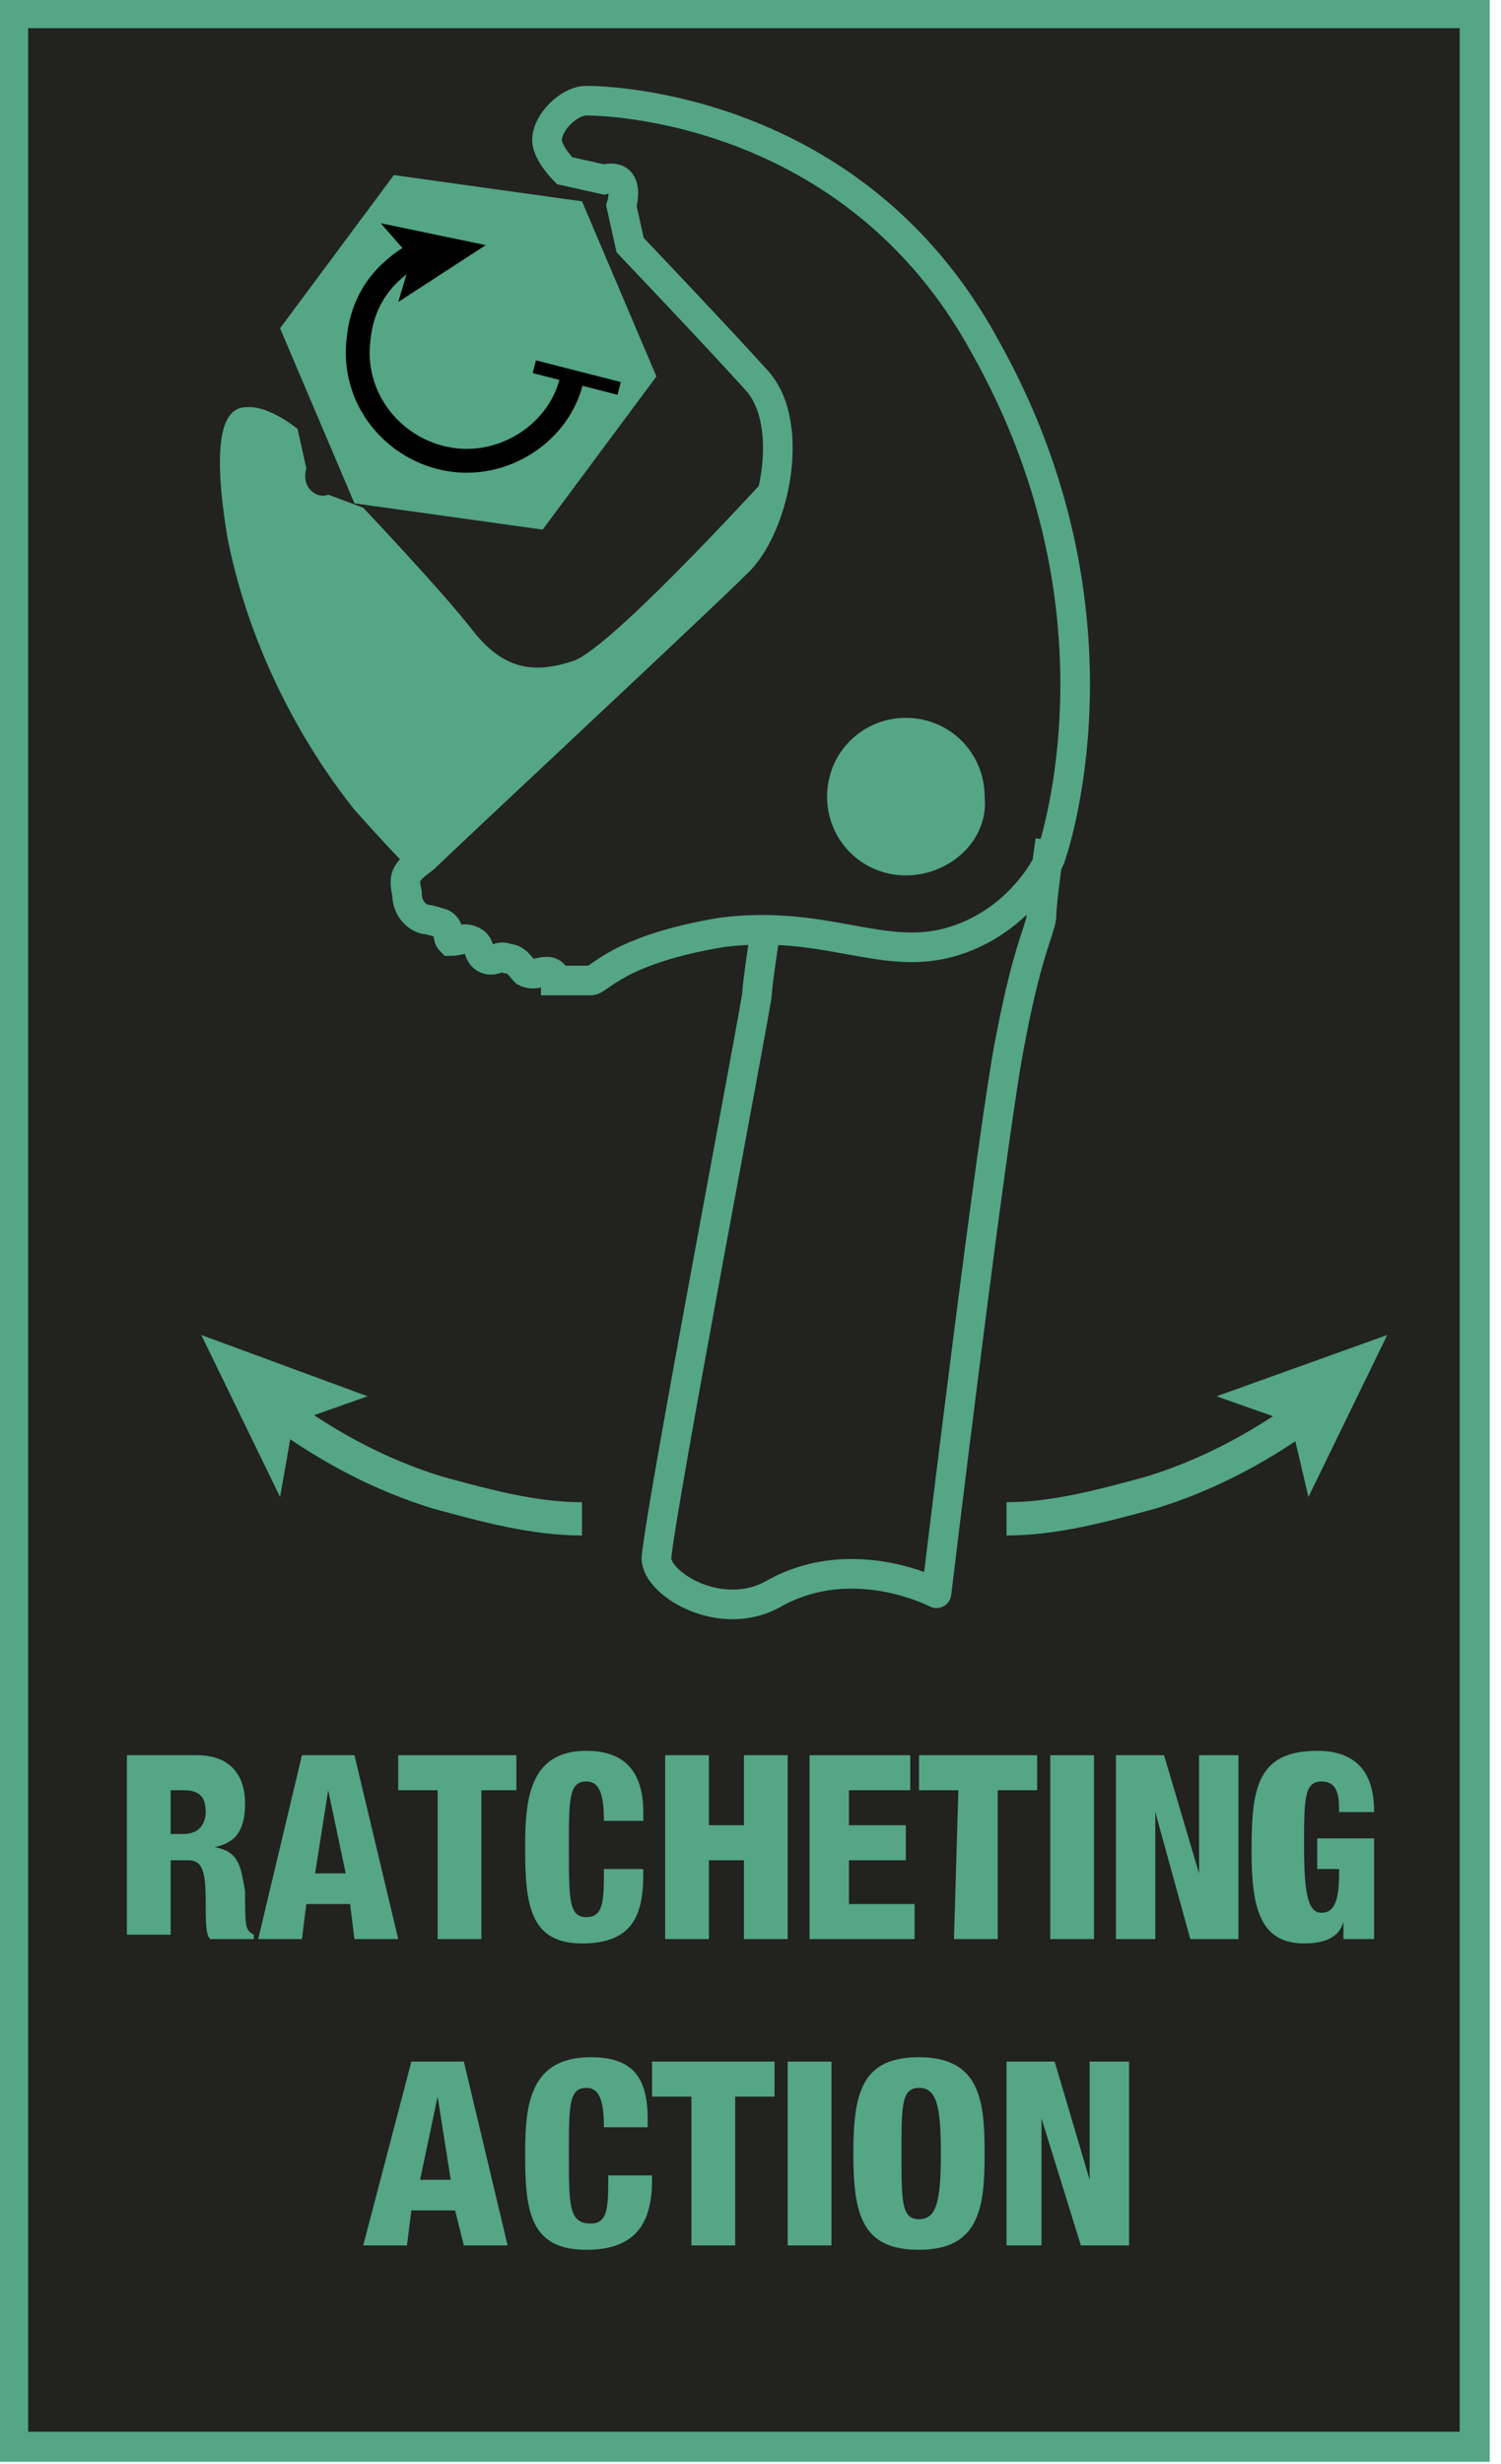
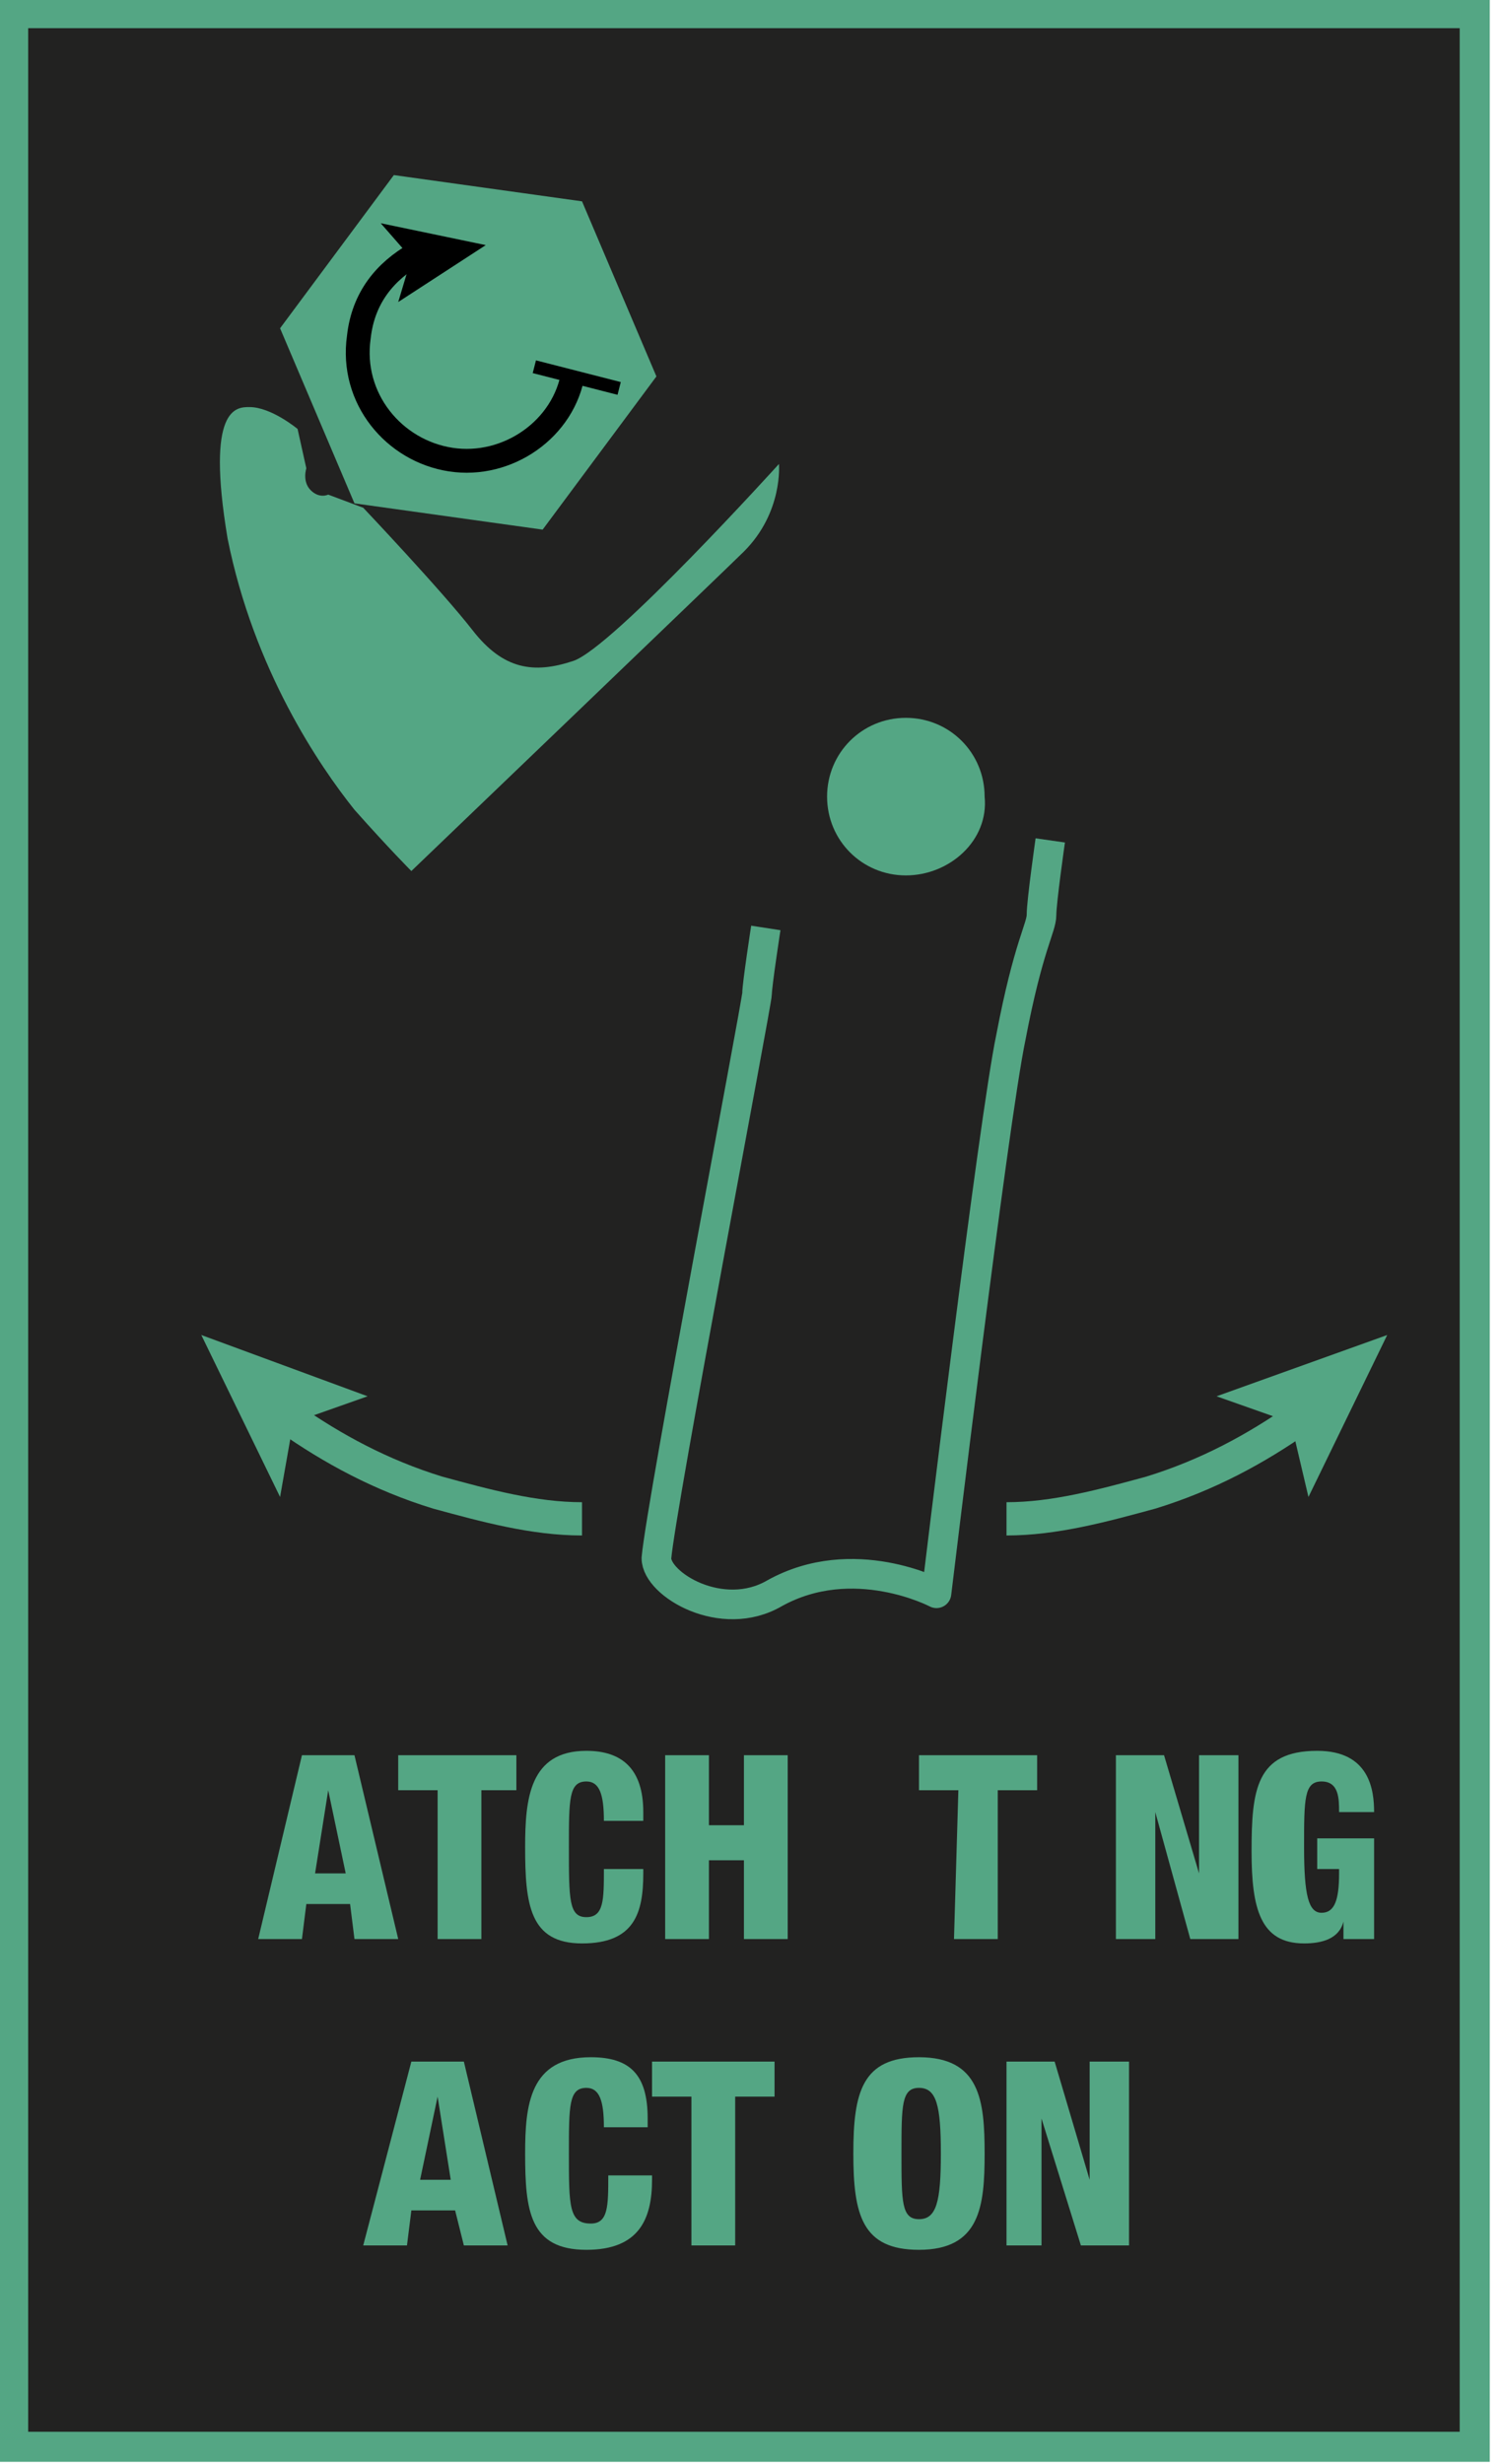
<svg xmlns="http://www.w3.org/2000/svg" xmlns:xlink="http://www.w3.org/1999/xlink" version="1.1" id="Ebene_1" x="0px" y="0px" width="34.3px" height="56.3px" viewBox="0 0 34.3 56.3" style="enable-background:new 0 0 34.3 56.3;" xml:space="preserve">
  <style type="text/css">
	.st0{fill:#222221;}
	.st1{clip-path:url(#SVGID_2_);fill:none;stroke:#54A684;stroke-width:0.687;stroke-miterlimit:10;}
	.st2{fill:#54A684;}
	.st3{fill:none;stroke:#000000;stroke-width:0.545;stroke-miterlimit:10;}
	.st4{fill:none;stroke:#54A684;stroke-width:0.677;stroke-miterlimit:10;}
	.st5{fill:none;stroke:#54A684;stroke-width:0.677;stroke-linejoin:round;stroke-miterlimit:10;}
	.st6{fill:none;stroke:#54A684;stroke-width:0.76;stroke-miterlimit:10;}
</style>
  <rect x="0.3" y="0.3" class="st0" width="33.4" height="55.6" />
  <g>
    <g>
      <defs>
        <rect id="SVGID_1_" y="0" width="34.3" height="56.3" />
      </defs>
      <clipPath id="SVGID_2_">
        <use xlink:href="#SVGID_1_" style="overflow:visible;" />
      </clipPath>
      <rect x="0.3" y="0.3" class="st1" width="33.4" height="55.6" />
    </g>
  </g>
  <g>
-     <path class="st2" d="M2.9,40.1h1.6c0.8,0,1.1,0.5,1.1,1.1s-0.2,0.9-0.7,1l0,0c0.6,0.1,0.6,0.5,0.7,1c0,0.8,0,0.9,0.2,1v0.1h-1   c-0.1-0.1-0.1-0.4-0.1-0.9c0-0.7-0.1-0.9-0.4-0.9H3.9v1.7h-1V40.1z M3.9,41.9h0.3c0.4,0,0.5-0.3,0.5-0.5c0-0.3-0.1-0.5-0.5-0.5H3.9   V41.9z" />
    <path class="st2" d="M6.9,40.1h1.2l1,4.2h-1L8,43.5H7l-0.1,0.8h-1L6.9,40.1z M7.5,40.9L7.5,40.9l-0.3,1.9h0.7L7.5,40.9z" />
    <path class="st2" d="M10,40.9H9.1v-0.8h2.7v0.8H11v3.4h-1V40.9z" />
    <path class="st2" d="M13.8,41.6c0-0.6-0.1-0.9-0.4-0.9c-0.4,0-0.4,0.4-0.4,1.5c0,1.2,0,1.6,0.4,1.6s0.4-0.4,0.4-1.1h0.9v0.1   c0,0.9-0.2,1.6-1.4,1.6S12,43.5,12,42.2c0-1.1,0.1-2.2,1.4-2.2c0.8,0,1.3,0.4,1.3,1.4v0.2C14.7,41.6,13.8,41.6,13.8,41.6z" />
    <path class="st2" d="M15.2,40.1h1v1.6H17v-1.6h1v4.2h-1v-1.8h-0.8v1.8h-1C15.2,44.3,15.2,40.1,15.2,40.1z" />
-     <path class="st2" d="M18.4,40.1h2.4v0.8h-1.4v0.8h1.3v0.8h-1.3v1h1.5v0.8h-2.4v-4.2H18.4z" />
    <path class="st2" d="M21.9,40.9H21v-0.8h2.7v0.8h-0.9v3.4h-1L21.9,40.9L21.9,40.9z" />
-     <path class="st2" d="M24,40.1h1v4.2h-1V40.1z" />
    <path class="st2" d="M25.5,40.1h1.1l0.8,2.7l0,0v-2.7h0.9v4.2h-1.1l-0.8-2.9l0,0v2.9h-0.9V40.1z" />
    <path class="st2" d="M30.6,41.4c0-0.3,0-0.7-0.4-0.7s-0.4,0.4-0.4,1.5s0.1,1.5,0.4,1.5s0.4-0.3,0.4-0.9v-0.1h-0.5V42h1.3v2.3h-0.7   v-0.4l0,0c-0.1,0.4-0.5,0.5-0.9,0.5c-1,0-1.2-0.8-1.2-2.1c0-1.4,0.1-2.3,1.5-2.3c1.2,0,1.3,0.9,1.3,1.4H30.6z" />
  </g>
  <g>
    <path class="st2" d="M9.4,47.1h1.2l1,4.2h-1l-0.2-0.8h-1l-0.1,0.8h-1L9.4,47.1z M10,47.9L10,47.9l-0.4,1.9h0.7L10,47.9z" />
    <path class="st2" d="M13.8,48.6c0-0.6-0.1-0.9-0.4-0.9c-0.4,0-0.4,0.4-0.4,1.5c0,1.2,0,1.6,0.5,1.6c0.4,0,0.4-0.4,0.4-1.1h1v0.1   c0,0.9-0.3,1.6-1.5,1.6c-1.3,0-1.4-0.9-1.4-2.2c0-1.1,0.1-2.2,1.5-2.2c0.9,0,1.3,0.4,1.3,1.4v0.2C14.8,48.6,13.8,48.6,13.8,48.6z" />
    <path class="st2" d="M15.8,47.9h-0.9v-0.8h2.8v0.8h-0.9v3.4h-1C15.8,51.3,15.8,47.9,15.8,47.9z" />
-     <path class="st2" d="M18,47.1h1v4.2h-1V47.1z" />
    <path class="st2" d="M21,51.4c-1.3,0-1.5-0.8-1.5-2.2S19.7,47,21,47c1.4,0,1.5,1,1.5,2.2S22.4,51.4,21,51.4z M21,50.7   c0.4,0,0.5-0.4,0.5-1.5s-0.1-1.5-0.5-1.5s-0.4,0.4-0.4,1.5S20.6,50.7,21,50.7z" />
    <path class="st2" d="M23,47.1h1.1l0.8,2.7l0,0v-2.7h0.9v4.2h-1.1l-0.9-2.9l0,0v2.9H23V47.1z" />
  </g>
  <g>
    <polygon class="st2" points="15,8.6 13.3,4.6 9,4 6.4,7.5 8.1,11.5 12.4,12.1  " />
    <path class="st3" d="M9.5,5.8c-0.7,0.4-1.2,1-1.3,1.9C8,9.1,9,10.3,10.3,10.5s2.6-0.7,2.8-2" />
    <polygon points="11.1,5.6 8.7,5.1 9.4,5.9 9.1,6.9  " />
    <rect x="13" y="7.6" transform="matrix(0.248 -0.969 0.969 0.248 1.585 19.236)" width="0.3" height="2" />
  </g>
  <g>
    <path class="st2" d="M6.8,9.8c0,0-0.6-0.5-1.1-0.5c-0.3,0-1,0-0.5,3c0.6,3,2.1,5.2,2.9,6.2c0.8,0.9,1.3,1.4,1.3,1.4s7.3-7,7.6-7.3   c0.9-0.9,0.8-2,0.8-2s-3.8,4.2-4.7,4.5s-1.6,0.2-2.3-0.7s-2.5-2.8-2.5-2.8l-0.8-0.3c0,0-0.2,0.1-0.4-0.1C6.9,11,7,10.7,7,10.7   L6.8,9.8z" />
-     <path class="st4" d="M9.7,19.6c0.4-0.4,6.3-5.9,7.1-6.7c0.9-0.8,1.4-3.2,0.5-4.2s-2.9-3.1-2.9-3.1l-0.2-0.9c0,0,0.1-0.3,0-0.5   c-0.1-0.2-0.4-0.1-0.4-0.1l-0.9-0.2c0,0-0.4-0.4-0.4-0.7c0-0.4,0.5-0.9,0.9-0.9s6.1,0.1,9.1,5.6C26,14.1,24,19.6,24,19.6   s-0.6,1.4-2.2,1.9s-2.9-0.5-5.3-0.2c-2.4,0.4-2.8,1.1-3,1.1c-0.3,0-0.8,0-0.8,0s0-0.2-0.2-0.2s-0.3,0.1-0.5,0   c-0.1-0.1-0.2-0.3-0.4-0.3c-0.2-0.1-0.3,0.1-0.5,0s-0.1-0.3-0.3-0.4s-0.3,0-0.5,0c-0.1-0.1,0-0.3-0.2-0.4C9.8,21,9.7,21,9.7,21   s-0.4-0.1-0.4-0.6C9.2,20,9.3,19.9,9.7,19.6z" />
    <path class="st5" d="M17.5,21.2c0,0-0.2,1.3-0.2,1.5S15.1,34.4,15,35.6c0,0.6,1.5,1.5,2.7,0.8c1.8-1,3.7,0,3.7,0s1.3-10.8,1.7-12.7   c0.4-2.1,0.7-2.5,0.7-2.8s0.2-1.7,0.2-1.7" />
    <path class="st2" d="M20.7,20c-1,0-1.8-0.8-1.8-1.8s0.8-1.8,1.8-1.8s1.8,0.8,1.8,1.8C22.6,19.2,21.7,20,20.7,20" />
  </g>
  <g>
    <g>
      <path class="st6" d="M23,34.7c1.1,0,2.2-0.3,3.3-0.6c1.3-0.4,2.4-1,3.4-1.7" />
      <g>
        <polygon class="st2" points="31.7,30.5 29.9,34.2 29.5,32.5 27.8,31.9    " />
      </g>
    </g>
  </g>
  <g>
    <g>
      <path class="st6" d="M13.3,34.7c-1.1,0-2.2-0.3-3.3-0.6c-1.3-0.4-2.4-1-3.4-1.7" />
      <g>
        <polygon class="st2" points="4.6,30.5 8.4,31.9 6.7,32.5 6.4,34.2    " />
      </g>
    </g>
  </g>
</svg>